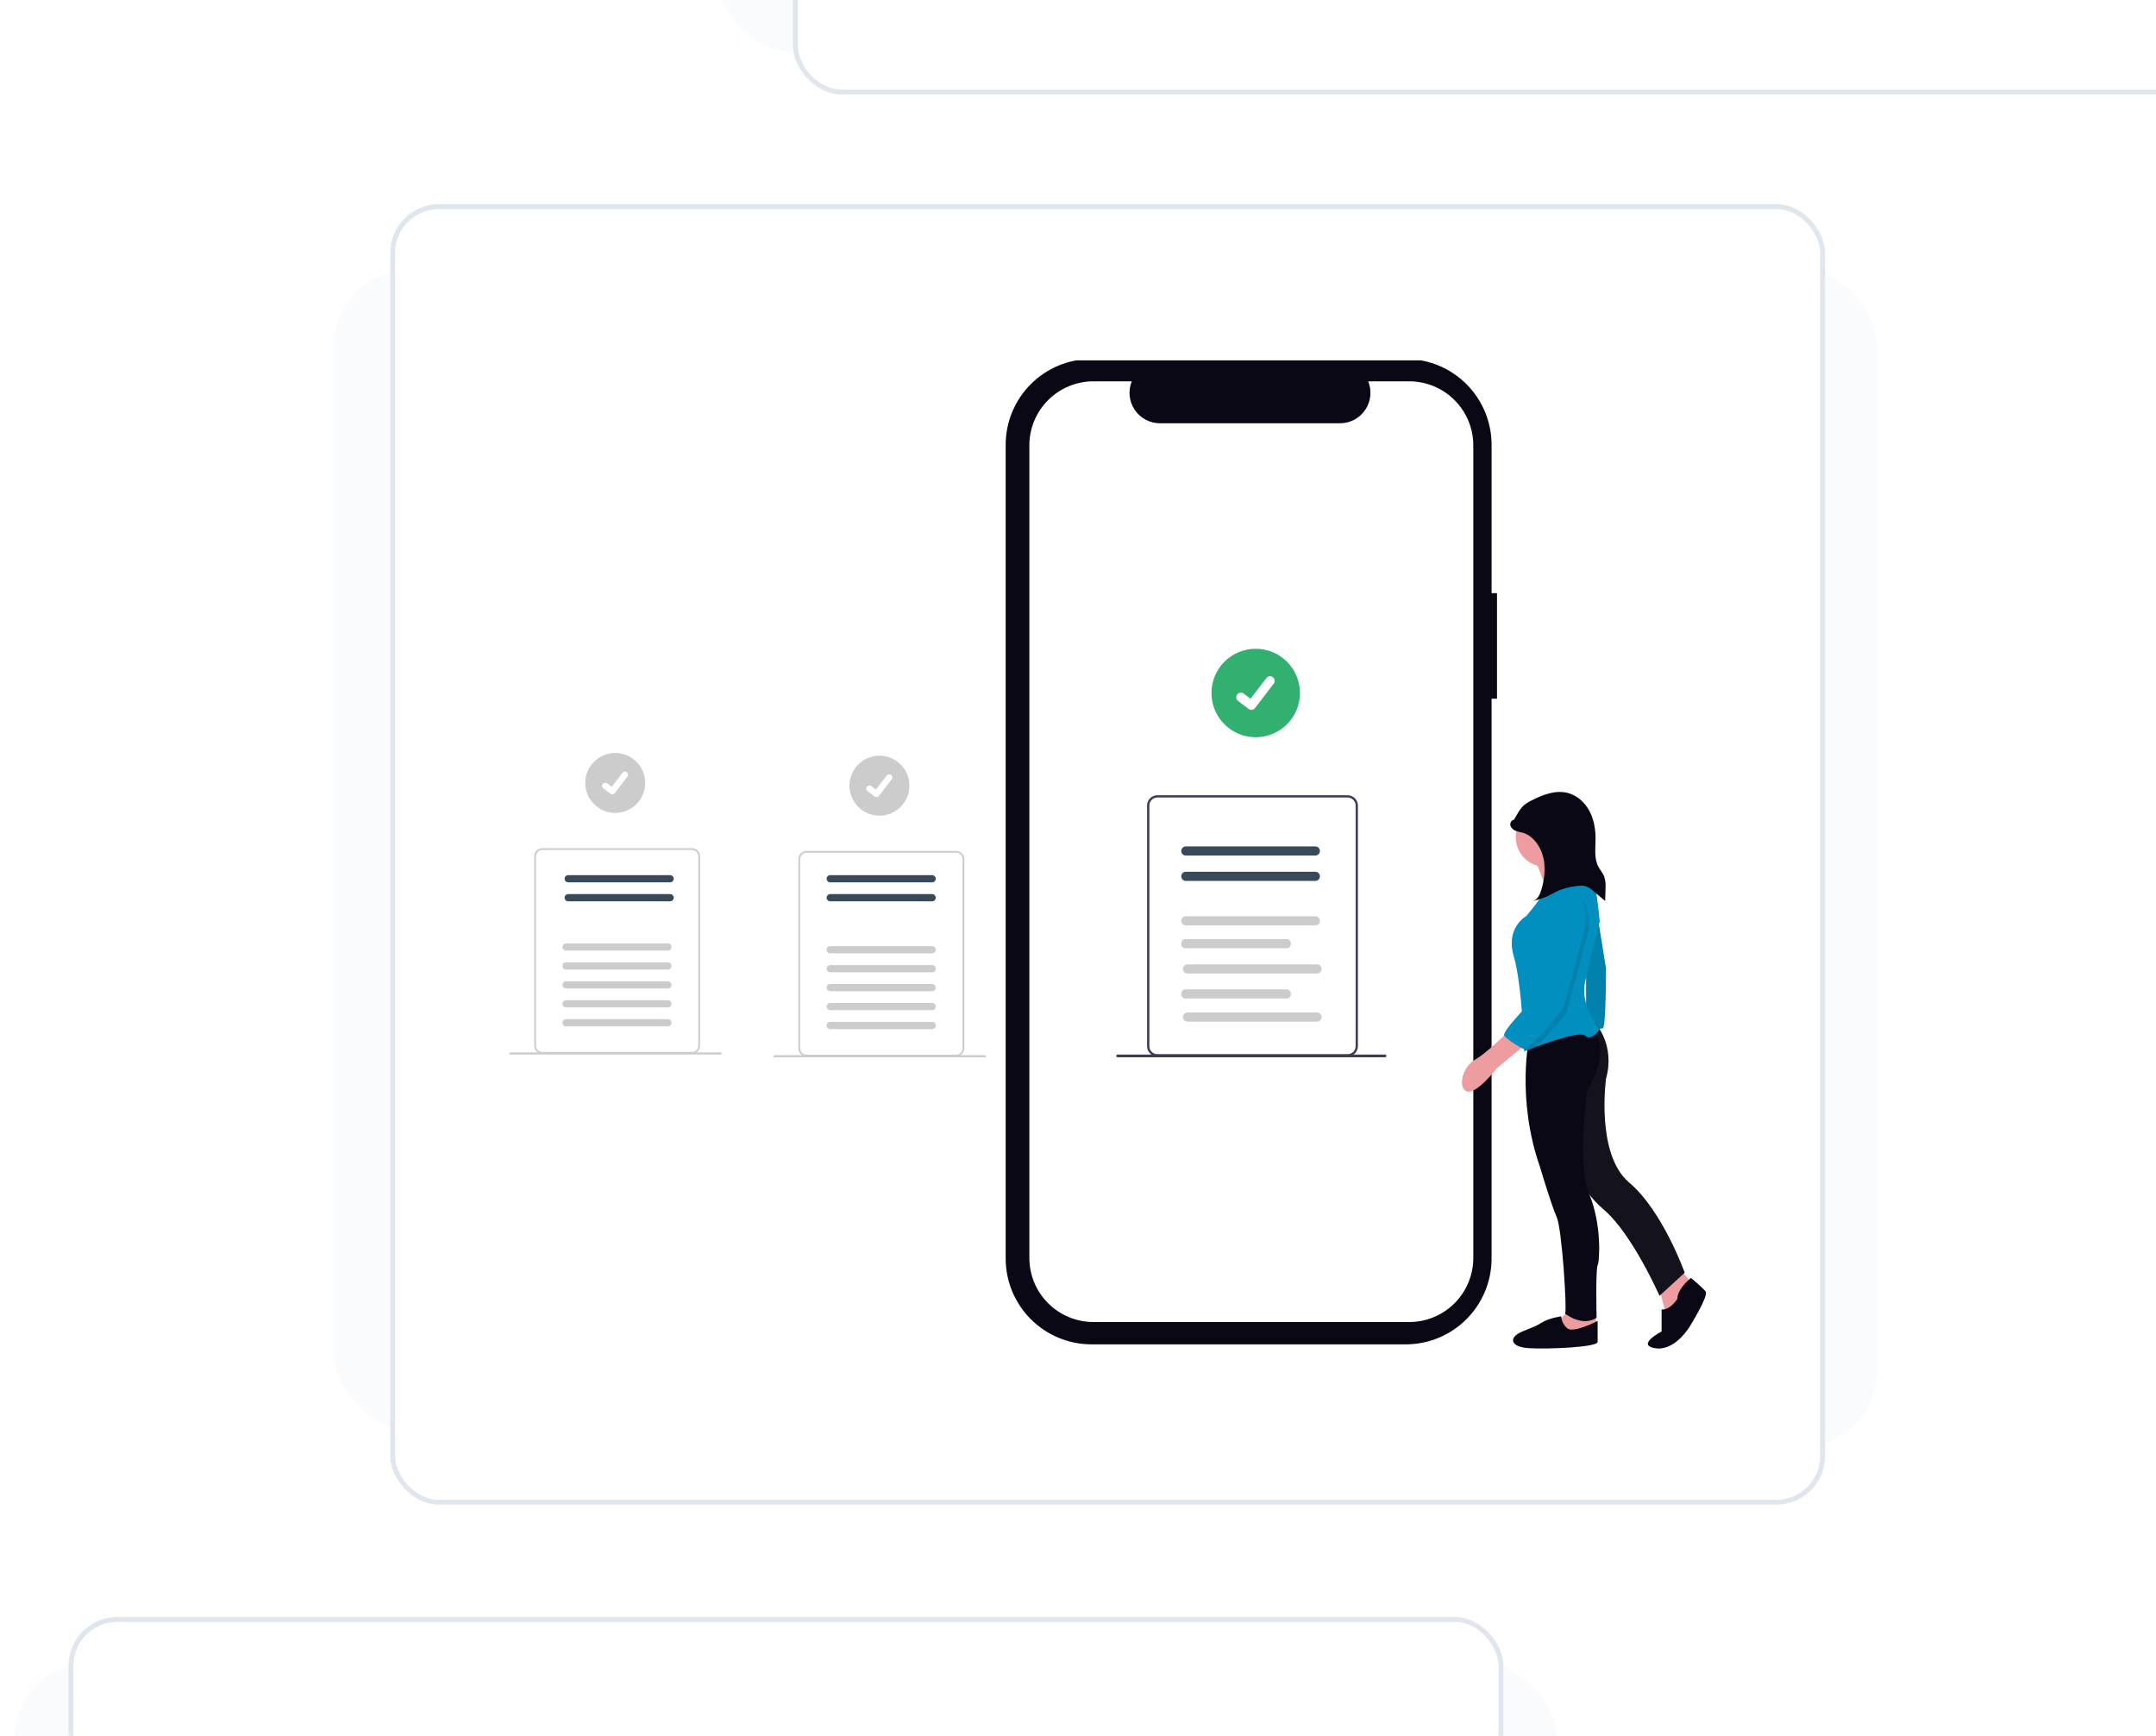
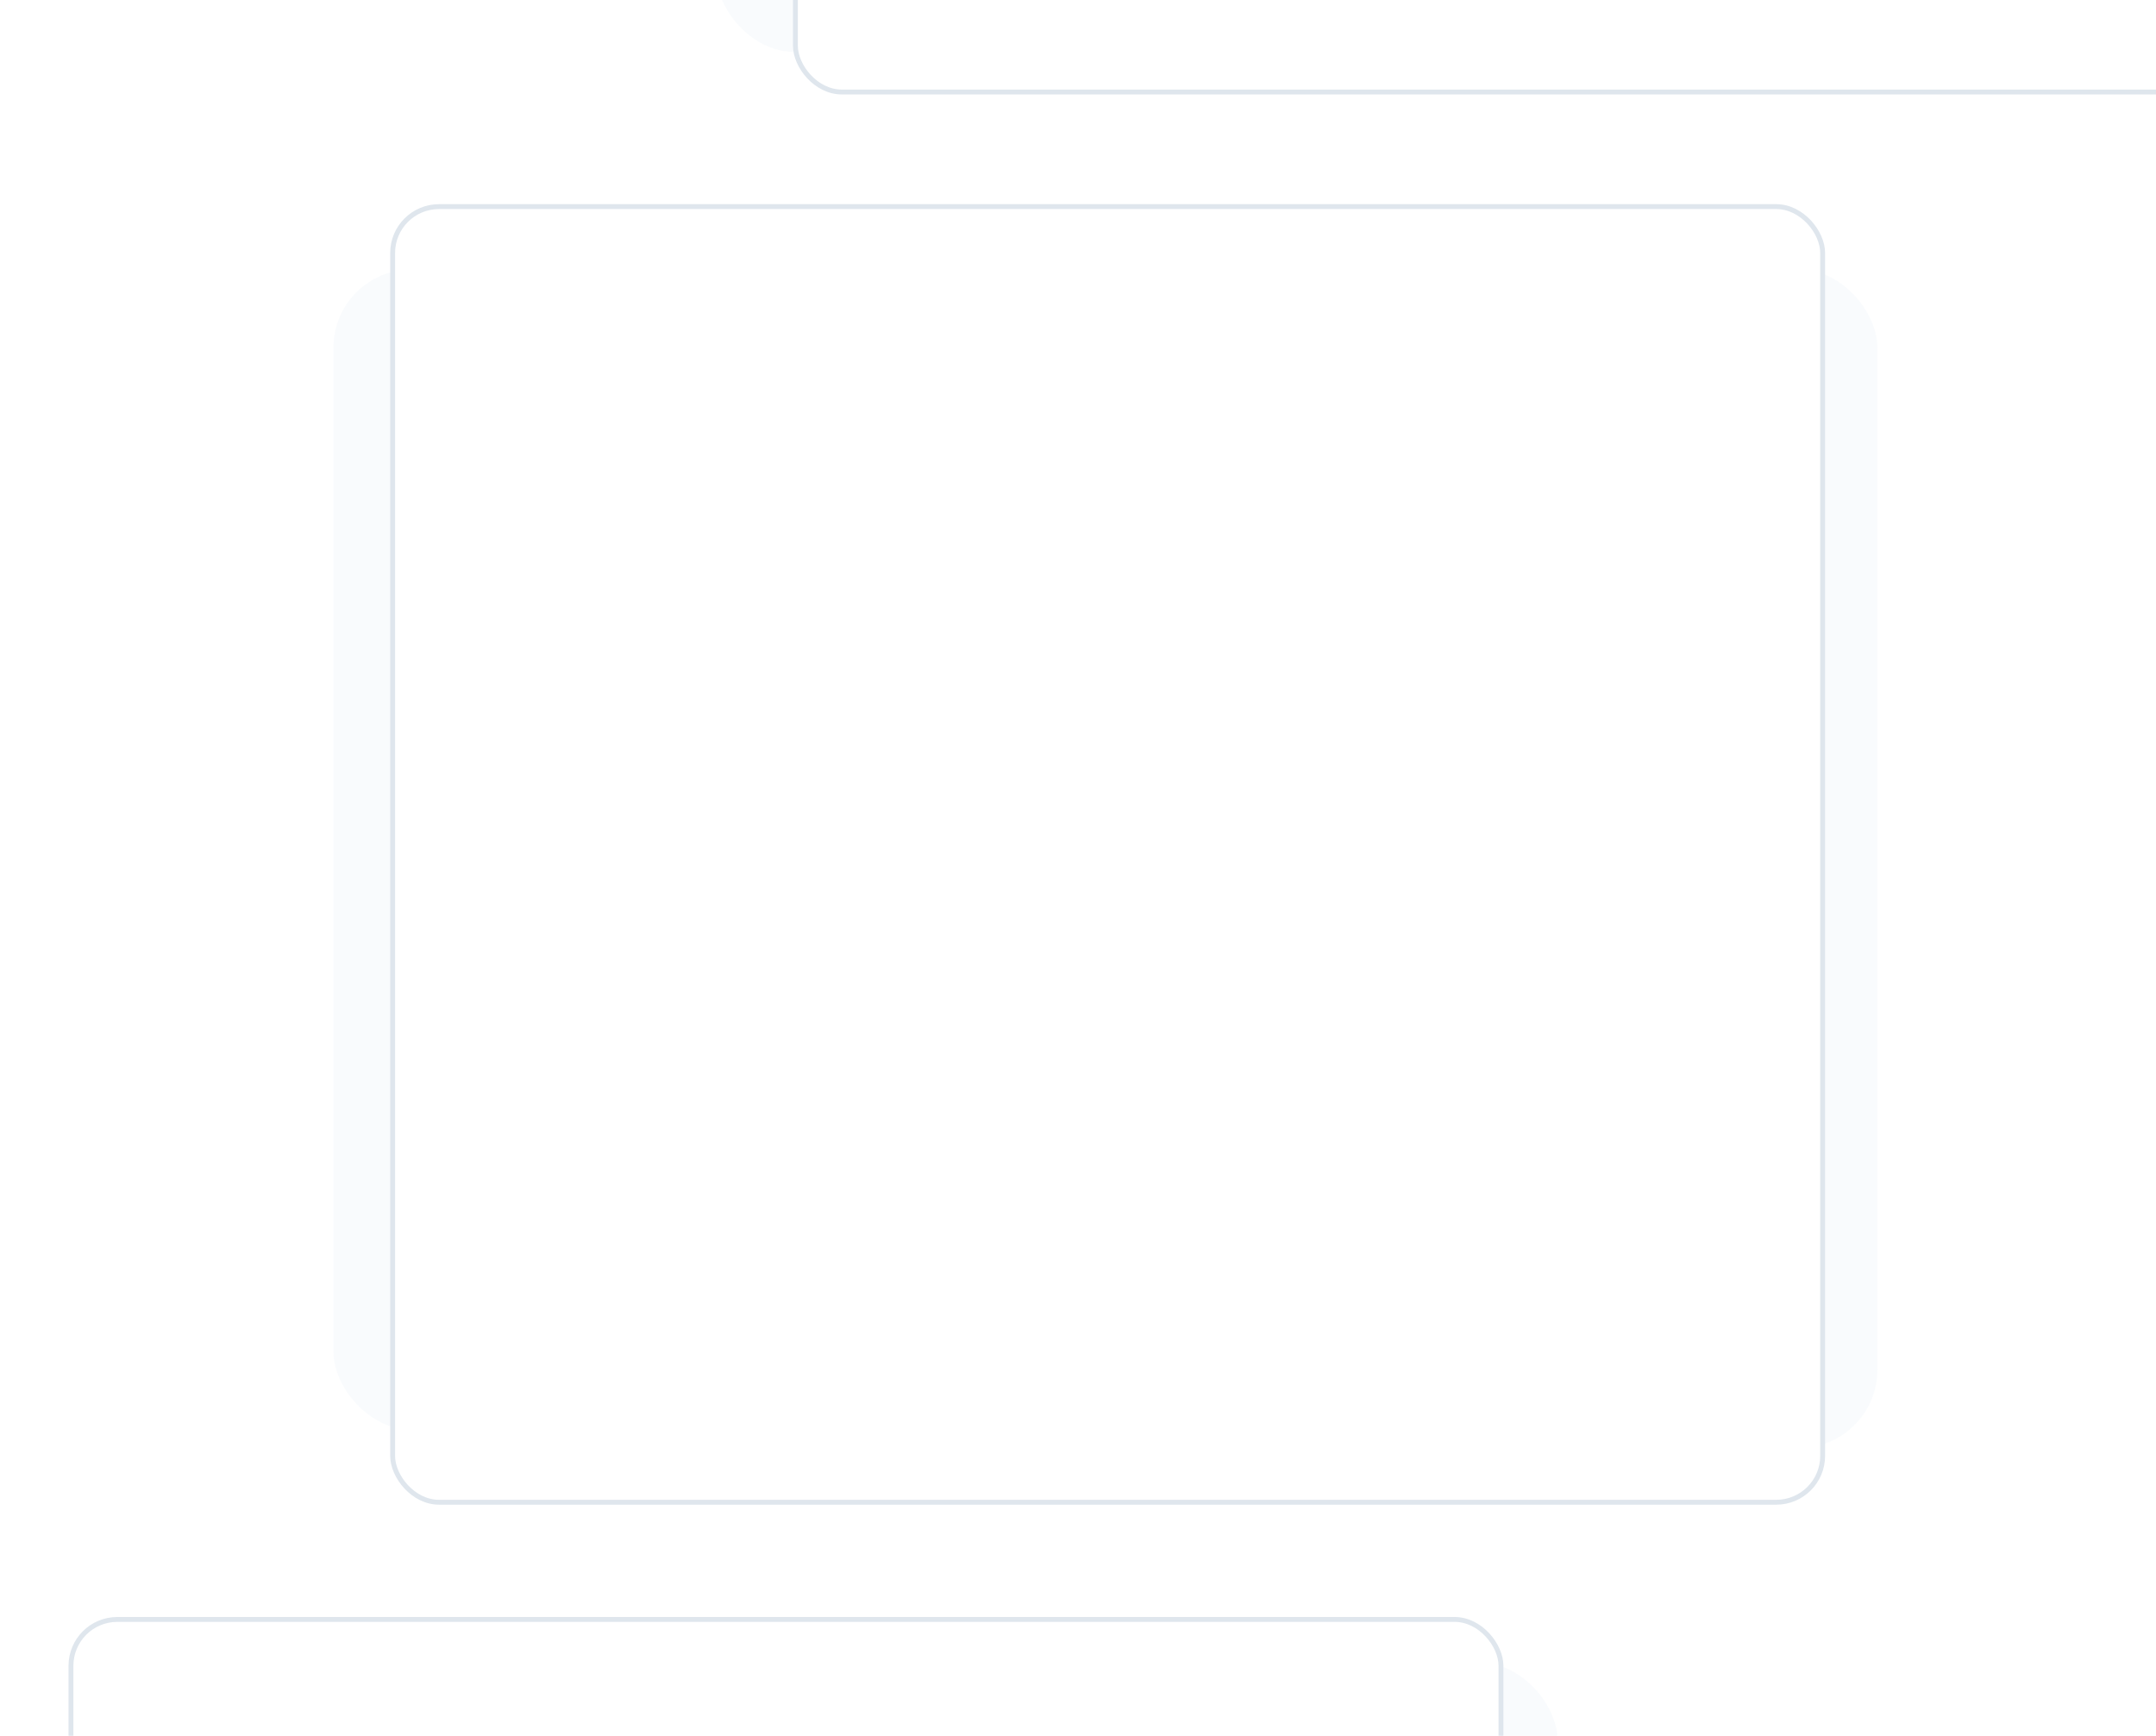
<svg xmlns="http://www.w3.org/2000/svg" width="472" height="380" viewBox="0 0 472 380" fill="none">
  <g clip-path="url(#clip0_3101_968)">
    <g filter="url(#filter0_f_3101_968)">
      <rect x="156.807" y="-192" width="81.84" height="203.36" rx="17.096" fill="#E8F0FA" fill-opacity="0.25" />
    </g>
    <g filter="url(#filter1_f_3101_968)">
      <rect x="437.674" y="-198" width="81.84" height="203.36" rx="17.096" fill="#E8F0FA" fill-opacity="0.25" />
    </g>
    <rect x="174.134" y="-105.955" width="313.065" height="126.099" rx="10.151" fill="white" />
    <rect x="174.134" y="-105.955" width="313.065" height="126.099" rx="10.151" stroke="#DFE6ED" stroke-width="1.068" />
    <g filter="url(#filter2_f_3101_968)">
-       <rect x="3" y="364" width="82" height="103" rx="17.096" fill="#E8F0FA" fill-opacity="0.25" />
-     </g>
+       </g>
    <g filter="url(#filter3_f_3101_968)">
      <rect x="258" y="364" width="83" height="103" rx="17.096" fill="#E8F0FA" fill-opacity="0.25" />
    </g>
    <rect x="15.534" y="354.534" width="313.065" height="126.099" rx="10.151" fill="white" />
    <rect x="15.534" y="354.534" width="313.065" height="126.099" rx="10.151" stroke="#DFE6ED" stroke-width="1.068" />
    <g filter="url(#filter4_f_3101_968)">
      <rect x="73" y="59" width="82" height="254" rx="17.096" fill="#E8F0FA" fill-opacity="0.25" />
    </g>
    <g filter="url(#filter5_f_3101_968)">
      <rect x="329" y="59" width="82" height="258" rx="17.096" fill="#E8F0FA" fill-opacity="0.25" />
    </g>
    <rect x="85.957" y="45.234" width="313.065" height="283.645" rx="10.151" fill="white" />
    <rect x="85.957" y="45.234" width="313.065" height="283.645" rx="10.151" stroke="#DFE6ED" stroke-width="1.068" />
    <g clip-path="url(#clip1_3101_968)">
      <path d="M327.73 129.855H326.544V97.385C326.544 94.917 326.058 92.473 325.113 90.193C324.169 87.913 322.785 85.842 321.04 84.097C319.295 82.352 317.223 80.968 314.943 80.024C312.663 79.079 310.22 78.593 307.752 78.593H238.957C233.973 78.593 229.193 80.573 225.669 84.097C222.145 87.621 220.166 92.401 220.166 97.385V275.521C220.166 280.504 222.145 285.284 225.669 288.808C229.193 292.332 233.973 294.312 238.957 294.312H307.751C312.735 294.312 317.514 292.332 321.038 288.808C324.562 285.284 326.542 280.504 326.542 275.521V152.969H327.73V129.855Z" fill="#090814" />
      <path d="M308.511 83.481H299.532C299.945 84.493 300.102 85.591 299.991 86.679C299.879 87.767 299.502 88.81 298.892 89.718C298.282 90.625 297.458 91.369 296.493 91.883C295.528 92.397 294.452 92.666 293.358 92.666H253.944C252.851 92.666 251.774 92.397 250.809 91.883C249.844 91.369 249.02 90.625 248.411 89.718C247.801 88.81 247.423 87.767 247.312 86.679C247.2 85.591 247.358 84.493 247.771 83.481H239.385C235.663 83.481 232.093 84.959 229.461 87.591C226.829 90.223 225.351 93.792 225.351 97.514V275.392C225.351 279.114 226.829 282.683 229.461 285.315C232.093 287.947 235.663 289.426 239.385 289.426H308.508C312.23 289.426 315.8 287.947 318.432 285.315C321.063 282.683 322.542 279.114 322.542 275.392V97.515C322.542 93.793 321.064 90.224 318.432 87.592C315.801 84.96 312.232 83.481 308.51 83.481L308.511 83.481Z" fill="white" />
      <path d="M297.109 175.49C296.936 175.078 296.646 174.727 296.275 174.479C295.904 174.231 295.469 174.097 295.023 174.094H253.38C252.781 174.094 252.208 174.332 251.784 174.756C251.361 175.179 251.123 175.753 251.123 176.351V229.033C251.123 229.632 251.361 230.206 251.784 230.629C252.208 231.052 252.781 231.29 253.38 231.291H295.024C295.623 231.29 296.197 231.052 296.62 230.629C297.043 230.206 297.281 229.632 297.282 229.033V176.351C297.283 176.055 297.225 175.762 297.111 175.489L297.109 175.49ZM296.779 229.033C296.778 229.499 296.593 229.945 296.264 230.274C295.935 230.603 295.488 230.789 295.023 230.789H253.38C252.914 230.789 252.468 230.604 252.139 230.275C251.809 229.946 251.624 229.499 251.624 229.034V176.351C251.625 175.886 251.81 175.439 252.139 175.11C252.468 174.781 252.914 174.596 253.38 174.595H295.024C295.375 174.597 295.717 174.702 296.008 174.899C296.298 175.096 296.523 175.375 296.654 175.7C296.68 175.764 296.701 175.83 296.72 175.896C296.76 176.044 296.78 176.197 296.78 176.35L296.779 229.033Z" fill="#3F3D56" />
      <path d="M287.96 202.6H273.785H259.611C259.345 202.6 259.09 202.494 258.901 202.306C258.713 202.118 258.607 201.863 258.607 201.597C258.607 201.331 258.713 201.075 258.901 200.887C259.09 200.699 259.345 200.593 259.611 200.593H287.959C288.091 200.593 288.221 200.619 288.343 200.67C288.465 200.72 288.575 200.794 288.669 200.887C288.762 200.98 288.836 201.091 288.886 201.213C288.936 201.334 288.962 201.465 288.962 201.597C288.962 201.728 288.936 201.859 288.886 201.981C288.836 202.102 288.762 202.213 288.669 202.306C288.575 202.399 288.465 202.473 288.343 202.524C288.221 202.574 288.091 202.6 287.96 202.6Z" fill="#CCCCCC" />
      <path d="M287.96 192.857H273.785H259.611C259.345 192.857 259.09 192.751 258.901 192.563C258.713 192.375 258.607 192.12 258.607 191.854C258.607 191.587 258.713 191.332 258.901 191.144C259.09 190.956 259.345 190.85 259.611 190.85H287.959C288.091 190.85 288.221 190.876 288.343 190.926C288.465 190.977 288.575 191.051 288.669 191.144C288.762 191.237 288.836 191.348 288.886 191.47C288.936 191.591 288.962 191.722 288.962 191.854C288.962 191.985 288.936 192.116 288.886 192.238C288.836 192.359 288.762 192.47 288.669 192.563C288.575 192.656 288.465 192.73 288.343 192.781C288.221 192.831 288.091 192.857 287.96 192.857Z" fill="#384A59" />
      <path d="M287.96 187.302H273.785H259.611C259.345 187.302 259.09 187.196 258.901 187.008C258.713 186.82 258.607 186.565 258.607 186.298C258.607 186.032 258.713 185.777 258.901 185.589C259.09 185.401 259.345 185.295 259.611 185.295H287.959C288.091 185.295 288.221 185.321 288.343 185.371C288.465 185.422 288.575 185.496 288.669 185.589C288.762 185.682 288.836 185.793 288.886 185.914C288.936 186.036 288.962 186.167 288.962 186.298C288.962 186.43 288.936 186.561 288.886 186.682C288.836 186.804 288.762 186.915 288.669 187.008C288.575 187.101 288.465 187.175 288.343 187.225C288.221 187.276 288.091 187.302 287.96 187.302Z" fill="#384A59" />
      <path d="M281.815 207.593H259.401C259.19 207.593 258.989 207.488 258.84 207.3C258.691 207.113 258.607 206.858 258.607 206.593C258.607 206.328 258.691 206.074 258.84 205.886C258.989 205.699 259.19 205.593 259.401 205.593H281.814C282.024 205.593 282.226 205.699 282.375 205.886C282.524 206.074 282.607 206.328 282.607 206.593C282.607 206.858 282.524 207.113 282.375 207.3C282.226 207.488 282.024 207.593 281.814 207.593H281.815Z" fill="#CCCCCC" />
      <path d="M288.332 213.124H259.983C259.717 213.124 259.462 213.018 259.273 212.83C259.085 212.642 258.979 212.387 258.979 212.121C258.979 211.855 259.085 211.599 259.273 211.411C259.462 211.223 259.717 211.117 259.983 211.117H288.331C288.597 211.117 288.852 211.223 289.041 211.411C289.229 211.599 289.334 211.855 289.334 212.121C289.334 212.387 289.229 212.642 289.041 212.83C288.852 213.018 288.597 213.124 288.331 213.124H288.332Z" fill="#CCCCCC" />
      <path d="M281.815 218.593H259.401C259.19 218.593 258.989 218.488 258.84 218.3C258.691 218.113 258.607 217.858 258.607 217.593C258.607 217.328 258.691 217.074 258.84 216.886C258.989 216.699 259.19 216.593 259.401 216.593H281.814C282.024 216.593 282.226 216.699 282.375 216.886C282.524 217.074 282.607 217.328 282.607 217.593C282.607 217.858 282.524 218.113 282.375 218.3C282.226 218.488 282.024 218.593 281.814 218.593H281.815Z" fill="#CCCCCC" />
      <path d="M288.332 223.66H259.983C259.717 223.66 259.462 223.555 259.273 223.366C259.085 223.178 258.979 222.923 258.979 222.657C258.979 222.391 259.085 222.135 259.273 221.947C259.462 221.759 259.717 221.653 259.983 221.653H288.331C288.597 221.653 288.852 221.759 289.041 221.947C289.229 222.135 289.334 222.391 289.334 222.657C289.334 222.923 289.229 223.178 289.041 223.366C288.852 223.555 288.597 223.66 288.331 223.66H288.332Z" fill="#CCCCCC" />
      <path d="M274.906 161.4C280.255 161.4 284.59 157.064 284.59 151.716C284.59 146.367 280.255 142.031 274.906 142.031C269.557 142.031 265.221 146.367 265.221 151.716C265.221 157.064 269.557 161.4 274.906 161.4Z" fill="#32B070" />
      <path d="M273.947 155.41C273.729 155.41 273.517 155.34 273.343 155.209L273.332 155.201L271.056 153.46C270.948 153.38 270.857 153.279 270.788 153.164C270.72 153.049 270.675 152.921 270.656 152.788C270.638 152.655 270.646 152.52 270.68 152.39C270.714 152.26 270.774 152.138 270.855 152.032C270.937 151.925 271.039 151.836 271.156 151.769C271.272 151.703 271.401 151.66 271.534 151.644C271.667 151.627 271.802 151.637 271.931 151.674C272.061 151.71 272.181 151.772 272.286 151.855L273.76 152.986L277.244 148.441C277.407 148.228 277.648 148.089 277.914 148.054C278.18 148.019 278.448 148.09 278.661 148.254L278.64 148.284L278.662 148.254C278.874 148.417 279.013 148.658 279.049 148.924C279.084 149.19 279.012 149.458 278.849 149.671L274.752 155.014C274.657 155.137 274.535 155.237 274.395 155.305C274.256 155.373 274.102 155.408 273.947 155.407L273.947 155.41Z" fill="white" />
      <path d="M244.681 231.471H303.217C303.294 231.468 303.368 231.435 303.422 231.379C303.477 231.323 303.507 231.248 303.507 231.17C303.507 231.093 303.477 231.018 303.422 230.962C303.368 230.906 303.294 230.873 303.217 230.87H244.681C244.641 230.869 244.6 230.876 244.563 230.89C244.525 230.905 244.491 230.927 244.462 230.955C244.433 230.983 244.41 231.016 244.394 231.053C244.379 231.09 244.371 231.13 244.371 231.17C244.371 231.211 244.379 231.251 244.394 231.288C244.41 231.325 244.433 231.358 244.462 231.386C244.491 231.414 244.525 231.436 244.563 231.451C244.6 231.465 244.641 231.472 244.681 231.471Z" fill="#3F3D56" />
      <path d="M134.692 177.965C138.316 177.965 141.254 175.027 141.254 171.402C141.254 167.778 138.316 164.84 134.692 164.84C131.067 164.84 128.129 167.778 128.129 171.402C128.129 175.027 131.067 177.965 134.692 177.965Z" fill="#CCCCCC" />
      <path d="M134.042 173.906C133.894 173.906 133.75 173.858 133.632 173.77L133.625 173.764L132.083 172.583C132.011 172.529 131.951 172.46 131.906 172.382C131.861 172.305 131.832 172.219 131.82 172.129C131.808 172.04 131.814 171.949 131.837 171.863C131.861 171.776 131.901 171.694 131.955 171.623C132.01 171.551 132.078 171.491 132.156 171.446C132.234 171.401 132.32 171.372 132.41 171.36C132.499 171.348 132.589 171.354 132.676 171.377C132.763 171.401 132.845 171.441 132.916 171.495L133.915 172.262L136.276 169.183C136.386 169.039 136.55 168.945 136.73 168.921C136.91 168.897 137.092 168.946 137.236 169.056L137.222 169.076L137.237 169.056C137.381 169.167 137.475 169.33 137.499 169.511C137.522 169.691 137.474 169.873 137.363 170.017L134.587 173.639C134.523 173.722 134.44 173.79 134.345 173.836C134.251 173.882 134.147 173.906 134.042 173.906V173.906Z" fill="white" />
      <path d="M153.133 186.791C152.997 186.467 152.769 186.191 152.477 185.996C152.186 185.8 151.843 185.695 151.492 185.692H118.724C118.253 185.693 117.801 185.88 117.468 186.213C117.135 186.546 116.948 186.997 116.948 187.468V228.921C116.948 229.392 117.135 229.843 117.468 230.176C117.801 230.509 118.253 230.697 118.724 230.697H151.492C151.963 230.696 152.414 230.509 152.747 230.176C153.08 229.843 153.267 229.392 153.268 228.921V187.467C153.269 187.235 153.223 187.005 153.133 186.791ZM152.874 228.922C152.873 229.288 152.727 229.639 152.468 229.898C152.21 230.156 151.859 230.302 151.493 230.303H118.724C118.358 230.303 118.007 230.157 117.748 229.898C117.489 229.639 117.343 229.288 117.343 228.922V187.467C117.344 187.101 117.49 186.751 117.749 186.492C118.007 186.233 118.358 186.087 118.724 186.087H151.492C151.768 186.088 152.038 186.171 152.266 186.326C152.495 186.481 152.672 186.701 152.775 186.957C152.795 187.008 152.812 187.06 152.827 187.113C152.858 187.229 152.874 187.349 152.874 187.47L152.874 228.922Z" fill="#CCCCCC" />
      <path d="M146.226 208.112H123.92C123.711 208.112 123.51 208.029 123.362 207.881C123.214 207.733 123.131 207.532 123.131 207.322C123.131 207.113 123.214 206.912 123.362 206.764C123.51 206.616 123.711 206.533 123.92 206.533H146.226C146.435 206.533 146.636 206.616 146.784 206.764C146.932 206.912 147.016 207.113 147.016 207.322C147.016 207.532 146.932 207.733 146.784 207.881C146.636 208.029 146.435 208.112 146.226 208.112Z" fill="#CCCCCC" />
      <path d="M146.226 212.259H123.92C123.711 212.259 123.51 212.176 123.362 212.028C123.214 211.88 123.131 211.679 123.131 211.469C123.131 211.26 123.214 211.059 123.362 210.911C123.51 210.763 123.711 210.68 123.92 210.68H146.226C146.435 210.68 146.636 210.763 146.784 210.911C146.932 211.059 147.016 211.26 147.016 211.469C147.016 211.679 146.932 211.88 146.784 212.028C146.636 212.176 146.435 212.259 146.226 212.259Z" fill="#CCCCCC" />
      <path d="M146.226 216.403H123.92C123.711 216.403 123.51 216.32 123.362 216.172C123.214 216.024 123.131 215.823 123.131 215.613C123.131 215.404 123.214 215.203 123.362 215.055C123.51 214.907 123.711 214.824 123.92 214.824H146.226C146.435 214.824 146.636 214.907 146.784 215.055C146.932 215.203 147.016 215.404 147.016 215.613C147.016 215.823 146.932 216.024 146.784 216.172C146.636 216.32 146.435 216.403 146.226 216.403Z" fill="#CCCCCC" />
      <path d="M146.226 220.549H123.92C123.711 220.549 123.51 220.466 123.362 220.318C123.214 220.17 123.131 219.969 123.131 219.76C123.131 219.55 123.214 219.35 123.362 219.201C123.51 219.053 123.711 218.97 123.92 218.97H146.226C146.435 218.97 146.636 219.053 146.784 219.201C146.932 219.35 147.016 219.55 147.016 219.76C147.016 219.969 146.932 220.17 146.784 220.318C146.636 220.466 146.435 220.549 146.226 220.549Z" fill="#CCCCCC" />
      <path d="M146.226 224.694H123.92C123.711 224.694 123.51 224.611 123.362 224.463C123.214 224.315 123.131 224.114 123.131 223.904C123.131 223.695 123.214 223.494 123.362 223.346C123.51 223.198 123.711 223.115 123.92 223.115H146.226C146.435 223.115 146.636 223.198 146.784 223.346C146.932 223.494 147.016 223.695 147.016 223.904C147.016 224.114 146.932 224.315 146.784 224.463C146.636 224.611 146.435 224.694 146.226 224.694Z" fill="#CCCCCC" />
      <path d="M111.726 230.87H157.785C157.847 230.87 157.907 230.845 157.952 230.801C157.996 230.757 158.021 230.696 158.021 230.634C158.021 230.571 157.996 230.511 157.952 230.467C157.907 230.422 157.847 230.397 157.785 230.397H111.726C111.664 230.397 111.603 230.422 111.559 230.466C111.514 230.51 111.489 230.57 111.489 230.632C111.488 230.695 111.513 230.755 111.557 230.8C111.601 230.844 111.661 230.87 111.724 230.87H111.726Z" fill="#CCCCCC" />
      <path d="M192.533 178.565C196.158 178.565 199.096 175.627 199.096 172.003C199.096 168.379 196.158 165.44 192.533 165.44C188.909 165.44 185.971 168.379 185.971 172.003C185.971 175.627 188.909 178.565 192.533 178.565Z" fill="#CCCCCC" />
      <path d="M191.883 174.506C191.736 174.507 191.592 174.459 191.474 174.37L191.467 174.365L189.925 173.184C189.853 173.129 189.793 173.061 189.748 172.983C189.703 172.905 189.674 172.819 189.662 172.73C189.65 172.641 189.656 172.55 189.679 172.463C189.702 172.376 189.743 172.295 189.797 172.223C189.852 172.152 189.92 172.092 189.998 172.047C190.076 172.002 190.162 171.972 190.251 171.961C190.341 171.949 190.431 171.955 190.518 171.978C190.605 172.001 190.687 172.041 190.758 172.096L191.757 172.862L194.118 169.784C194.228 169.64 194.391 169.545 194.572 169.522C194.752 169.498 194.934 169.547 195.078 169.657C195.222 169.768 195.317 169.931 195.34 170.111C195.364 170.291 195.316 170.473 195.205 170.618L192.429 174.239C192.364 174.323 192.282 174.39 192.187 174.437C192.093 174.483 191.989 174.507 191.884 174.507L191.883 174.506Z" fill="white" />
-       <path d="M210.975 187.391C210.839 187.068 210.611 186.791 210.319 186.596C210.027 186.401 209.685 186.296 209.334 186.293H176.566C176.095 186.293 175.643 186.48 175.31 186.813C174.977 187.146 174.79 187.598 174.79 188.069V229.521C174.79 229.992 174.977 230.444 175.31 230.777C175.643 231.11 176.095 231.297 176.566 231.297H209.334C209.805 231.297 210.256 231.109 210.589 230.776C210.922 230.443 211.109 229.992 211.11 229.521V188.068C211.111 187.835 211.065 187.605 210.975 187.39V187.391ZM210.716 229.523C210.715 229.889 210.569 230.239 210.31 230.498C210.052 230.757 209.701 230.903 209.335 230.903H176.566C176.2 230.903 175.849 230.758 175.59 230.499C175.331 230.24 175.185 229.889 175.185 229.523V188.068C175.186 187.702 175.332 187.351 175.59 187.093C175.849 186.834 176.2 186.688 176.566 186.687H209.334C209.61 186.688 209.88 186.772 210.108 186.927C210.337 187.082 210.514 187.302 210.617 187.558C210.637 187.609 210.655 187.661 210.669 187.714C210.701 187.83 210.717 187.95 210.717 188.07L210.716 229.523Z" fill="#CCCCCC" />
      <path d="M204.068 208.713H181.762C181.553 208.713 181.352 208.629 181.204 208.481C181.056 208.333 180.972 208.132 180.972 207.923C180.972 207.713 181.056 207.513 181.204 207.365C181.352 207.216 181.553 207.133 181.762 207.133H204.068C204.277 207.133 204.478 207.216 204.626 207.365C204.774 207.513 204.857 207.713 204.857 207.923C204.857 208.132 204.774 208.333 204.626 208.481C204.478 208.629 204.277 208.713 204.068 208.713Z" fill="#CCCCCC" />
      <path d="M204.064 193.172H181.759C181.549 193.172 181.348 193.089 181.2 192.941C181.052 192.793 180.969 192.592 180.969 192.383C180.969 192.173 181.052 191.973 181.2 191.825C181.348 191.676 181.549 191.593 181.759 191.593H204.064C204.274 191.593 204.475 191.676 204.623 191.825C204.771 191.973 204.854 192.173 204.854 192.383C204.854 192.592 204.771 192.793 204.623 192.941C204.475 193.089 204.274 193.172 204.064 193.172Z" fill="#384A59" />
      <path d="M146.703 193.172H124.397C124.188 193.172 123.987 193.089 123.839 192.941C123.691 192.793 123.607 192.592 123.607 192.383C123.607 192.173 123.691 191.973 123.839 191.825C123.987 191.676 124.188 191.593 124.397 191.593H146.703C146.912 191.593 147.113 191.676 147.261 191.825C147.409 191.973 147.492 192.173 147.492 192.383C147.492 192.592 147.409 192.793 147.261 192.941C147.113 193.089 146.912 193.172 146.703 193.172Z" fill="#384A59" />
      <path d="M204.068 212.859H181.762C181.553 212.859 181.352 212.776 181.204 212.628C181.056 212.48 180.972 212.279 180.972 212.07C180.972 211.86 181.056 211.66 181.204 211.512C181.352 211.363 181.553 211.28 181.762 211.28H204.068C204.277 211.28 204.478 211.363 204.626 211.512C204.774 211.66 204.857 211.86 204.857 212.07C204.857 212.279 204.774 212.48 204.626 212.628C204.478 212.776 204.277 212.859 204.068 212.859Z" fill="#CCCCCC" />
      <path d="M204.064 197.319H181.759C181.549 197.319 181.348 197.236 181.2 197.088C181.052 196.94 180.969 196.739 180.969 196.53C180.969 196.32 181.052 196.12 181.2 195.972C181.348 195.823 181.549 195.74 181.759 195.74H204.064C204.274 195.74 204.475 195.823 204.623 195.972C204.771 196.12 204.854 196.32 204.854 196.53C204.854 196.739 204.771 196.94 204.623 197.088C204.475 197.236 204.274 197.319 204.064 197.319Z" fill="#384A59" />
      <path d="M146.703 197.319H124.397C124.188 197.319 123.987 197.236 123.839 197.088C123.691 196.94 123.607 196.739 123.607 196.53C123.607 196.32 123.691 196.12 123.839 195.972C123.987 195.823 124.188 195.74 124.397 195.74H146.703C146.912 195.74 147.113 195.823 147.261 195.972C147.409 196.12 147.492 196.32 147.492 196.53C147.492 196.739 147.409 196.94 147.261 197.088C147.113 197.236 146.912 197.319 146.703 197.319Z" fill="#384A59" />
      <path d="M204.068 217.004H181.762C181.553 217.004 181.352 216.92 181.204 216.772C181.056 216.624 180.972 216.423 180.972 216.214C180.972 216.004 181.056 215.804 181.204 215.656C181.352 215.508 181.553 215.424 181.762 215.424H204.068C204.277 215.424 204.478 215.508 204.626 215.656C204.774 215.804 204.857 216.004 204.857 216.214C204.857 216.423 204.774 216.624 204.626 216.772C204.478 216.92 204.277 217.004 204.068 217.004Z" fill="#CCCCCC" />
      <path d="M204.068 221.15H181.762C181.553 221.15 181.352 221.067 181.204 220.919C181.056 220.771 180.972 220.57 180.972 220.36C180.972 220.151 181.056 219.95 181.204 219.802C181.352 219.654 181.553 219.571 181.762 219.571H204.068C204.277 219.571 204.478 219.654 204.626 219.802C204.774 219.95 204.857 220.151 204.857 220.36C204.857 220.57 204.774 220.771 204.626 220.919C204.478 221.067 204.277 221.15 204.068 221.15Z" fill="#CCCCCC" />
      <path d="M204.068 225.295H181.762C181.553 225.295 181.352 225.211 181.204 225.063C181.056 224.915 180.972 224.714 180.972 224.505C180.972 224.296 181.056 224.095 181.204 223.947C181.352 223.799 181.553 223.715 181.762 223.715H204.068C204.277 223.715 204.478 223.799 204.626 223.947C204.774 224.095 204.857 224.296 204.857 224.505C204.857 224.714 204.774 224.915 204.626 225.063C204.478 225.211 204.277 225.295 204.068 225.295Z" fill="#CCCCCC" />
      <path d="M169.568 231.471H215.626C215.689 231.471 215.749 231.446 215.794 231.401C215.838 231.357 215.863 231.297 215.863 231.234C215.863 231.172 215.838 231.112 215.794 231.067C215.749 231.023 215.689 230.998 215.626 230.998H169.568C169.506 230.998 169.445 231.022 169.401 231.066C169.356 231.11 169.331 231.17 169.331 231.233C169.33 231.296 169.355 231.356 169.399 231.4C169.443 231.445 169.503 231.47 169.566 231.471H169.568Z" fill="#CCCCCC" />
      <path d="M335.979 188.146C335.979 188.146 338.85 194.232 338.39 196.069C338.122 197.186 338.243 198.361 338.735 199.399L344.017 199.169L348.954 194.46C348.954 194.46 341.491 189.294 341.95 186.767C342.409 184.24 335.979 188.146 335.979 188.146Z" fill="#ED9DA0" />
      <path d="M349.299 197.791L351.595 212.029C351.595 212.029 351.595 224.89 350.907 225.119C350.22 225.349 347.233 225.119 347.233 225.119V210.652L348.152 198.021L349.299 197.791Z" fill="#008FBE" />
      <path opacity="0.1" d="M349.299 197.791L351.595 212.029C351.595 212.029 351.595 224.89 350.907 225.119C350.22 225.349 347.233 225.119 347.233 225.119V210.652L348.152 198.021L349.299 197.791Z" fill="black" />
      <path d="M363.077 281.384L364.915 288.503L367.67 286.436L370.196 280.695L366.982 276.791L363.077 281.384Z" fill="#ED9DA0" />
-       <path d="M370.197 279.776C370.197 279.776 367.211 282.072 367.211 284.369C367.211 284.369 365.604 286.895 363.767 286.665V291.488C363.767 291.488 358.025 294.474 362.389 295.162C366.752 295.85 369.967 290.339 369.967 290.339C369.967 290.339 374.101 283.679 373.412 282.761C372.723 281.842 370.197 279.776 370.197 279.776Z" fill="#090814" />
+       <path d="M370.197 279.776C370.197 279.776 367.211 282.072 367.211 284.369C367.211 284.369 365.604 286.895 363.767 286.665V291.488C363.767 291.488 358.025 294.474 362.389 295.162C366.752 295.85 369.967 290.339 369.967 290.339C369.967 290.339 374.101 283.679 373.412 282.761Z" fill="#090814" />
      <path d="M349.282 224.034C349.282 224.034 353.663 228.794 351.595 236.142C351.595 236.142 349.299 252.677 356.648 258.877C363.997 265.077 368.819 278.625 368.819 278.625L363.308 283.678C363.308 283.678 357.337 270.128 351.136 264.846C344.936 259.565 344.247 253.594 344.247 253.594V232.698L343.098 223.971L349.282 224.034Z" fill="#090814" />
      <path opacity="0.1" d="M349.282 224.034C349.282 224.034 353.663 228.794 351.595 236.142C351.595 236.142 349.299 252.677 356.648 258.877C363.997 265.077 368.819 278.625 368.819 278.625L363.308 283.678C363.308 283.678 357.337 270.128 351.136 264.846C344.936 259.565 344.247 253.594 344.247 253.594V232.698L343.098 223.971L349.282 224.034Z" fill="#6F6F6F" />
      <path d="M343.557 286.666L341.261 289.192L342.18 291.258L344.936 292.177L349.758 290.34L349.071 287.584L343.557 286.666Z" fill="#ED9DA0" />
      <path d="M349.758 289.191C349.758 289.191 344.444 291.947 343.116 290.799C342.729 290.475 342.412 290.075 342.184 289.624C341.956 289.173 341.822 288.681 341.791 288.177C341.791 288.177 339.13 288.504 337.359 289.651C335.588 290.797 333.408 291.197 332.046 292.176C330.683 293.156 330.717 294.932 334.924 295.162C339.131 295.391 349.76 294.932 349.76 293.784L349.758 289.191Z" fill="#090814" />
      <path d="M334.831 226.957C334.831 226.957 331.845 240.277 337.127 255.434C337.127 255.434 339.653 263.931 340.801 266.457C341.949 268.982 343.098 286.895 342.639 287.584C342.639 287.584 346.313 290.57 349.528 288.501C349.528 288.501 349.299 277.938 349.758 277.019C350.216 276.101 350.676 268.063 347.92 261.403C345.164 254.743 347.462 238.668 347.462 238.668C347.462 238.668 352.971 230.4 348.837 225.577L334.831 226.957Z" fill="#090814" />
      <path d="M338.276 189.754C341.827 189.754 344.706 186.875 344.706 183.324C344.706 179.772 341.827 176.894 338.276 176.894C334.724 176.894 331.845 179.772 331.845 183.324C331.845 186.875 334.724 189.754 338.276 189.754Z" fill="#ED9DA0" />
      <path d="M350.217 225.348C350.217 225.348 348.38 228.104 347.002 226.726C346.031 225.755 339.812 227.865 336.224 229.195C334.722 229.751 333.682 230.171 333.682 230.171C333.682 230.171 333.583 226.988 333.291 222.957C332.956 218.332 332.368 212.586 331.385 209.274C329.548 203.073 334.141 200.547 334.141 200.547C334.141 200.547 338.045 195.954 337.816 195.265C337.587 194.576 348.15 191.131 348.15 191.131C349.298 191.361 350.217 201.695 350.217 201.695C350.217 201.695 348.15 209.963 347.002 215.015C345.854 220.067 350.217 225.348 350.217 225.348Z" fill="#008FBE" />
      <path d="M330.468 225.579C330.468 225.579 325.415 230.631 322.889 232.009C320.363 233.387 318.985 237.98 321.052 238.899C323.119 239.817 327.712 233.846 327.712 233.846L334.371 228.335L330.468 225.579Z" fill="#ED9DA0" />
-       <path d="M331.422 179.482C330.835 179.535 330.499 180.275 330.689 180.833C330.807 181.104 330.984 181.345 331.208 181.538C331.431 181.732 331.695 181.873 331.98 181.952C332.537 182.148 333.131 182.214 333.688 182.407C334.243 182.61 334.757 182.908 335.207 183.289C336.794 184.589 337.735 186.57 338.034 188.6C338.278 190.644 338.086 192.717 337.471 194.682C337.171 195.727 336.685 196.873 335.662 197.244C336.779 196.968 337.87 196.598 338.924 196.138C339.696 195.774 340.421 195.314 341.202 194.968C342.357 194.497 343.57 194.179 344.808 194.022C345.677 193.887 346.596 193.783 347.412 194.112C347.913 194.345 348.374 194.656 348.778 195.032L351.404 197.239C351.45 196.28 351.48 195.32 351.495 194.359C351.558 193.525 351.457 192.686 351.197 191.89C350.893 191.123 350.316 190.499 349.93 189.771C348.975 187.969 349.287 185.798 349.305 183.758C349.323 181.647 348.983 179.495 348.006 177.623C347.028 175.752 345.359 174.184 343.322 173.624C340.579 172.868 337.686 173.992 335.164 175.31C334.571 175.593 334.017 175.953 333.519 176.381C332.989 176.923 332.538 177.537 332.181 178.205L330.932 180.298" fill="#090814" />
      <path opacity="0.1" d="M347.691 203.992C347.691 203.992 343.328 220.527 342.869 221.675C342.538 222.499 338.648 226.886 336.225 229.196C334.723 229.753 333.683 230.171 333.683 230.171C333.683 230.171 333.584 226.988 333.292 222.958C335.161 220.884 337.127 218.919 337.127 218.919C337.127 218.919 339.194 206.288 338.965 201.465C338.735 196.642 343.558 195.494 343.558 195.494C349.069 196.184 347.691 203.992 347.691 203.992Z" fill="black" />
      <path d="M342.869 194.576C342.869 194.576 338.046 195.724 338.275 200.547C338.505 205.369 336.438 218.001 336.438 218.001C336.438 218.001 328.63 225.809 329.319 226.727C330.008 227.646 332.96 229.452 333.665 229.697C334.371 229.942 341.722 221.902 342.18 220.756C342.639 219.61 347.003 203.073 347.003 203.073C347.003 203.073 348.38 195.265 342.869 194.576Z" fill="#008FBE" />
    </g>
  </g>
  <defs>
    <filter id="filter0_f_3101_968" x="152.533" y="-196.274" width="90.388" height="211.908" filterUnits="userSpaceOnUse" color-interpolation-filters="sRGB">
      <feFlood flood-opacity="0" result="BackgroundImageFix" />
      <feBlend mode="normal" in="SourceGraphic" in2="BackgroundImageFix" result="shape" />
      <feGaussianBlur stdDeviation="2.137" result="effect1_foregroundBlur_3101_968" />
    </filter>
    <filter id="filter1_f_3101_968" x="433.4" y="-202.274" width="90.388" height="211.908" filterUnits="userSpaceOnUse" color-interpolation-filters="sRGB">
      <feFlood flood-opacity="0" result="BackgroundImageFix" />
      <feBlend mode="normal" in="SourceGraphic" in2="BackgroundImageFix" result="shape" />
      <feGaussianBlur stdDeviation="2.137" result="effect1_foregroundBlur_3101_968" />
    </filter>
    <filter id="filter2_f_3101_968" x="-1.274" y="359.726" width="90.548" height="111.548" filterUnits="userSpaceOnUse" color-interpolation-filters="sRGB">
      <feFlood flood-opacity="0" result="BackgroundImageFix" />
      <feBlend mode="normal" in="SourceGraphic" in2="BackgroundImageFix" result="shape" />
      <feGaussianBlur stdDeviation="2.137" result="effect1_foregroundBlur_3101_968" />
    </filter>
    <filter id="filter3_f_3101_968" x="253.726" y="359.726" width="91.548" height="111.548" filterUnits="userSpaceOnUse" color-interpolation-filters="sRGB">
      <feFlood flood-opacity="0" result="BackgroundImageFix" />
      <feBlend mode="normal" in="SourceGraphic" in2="BackgroundImageFix" result="shape" />
      <feGaussianBlur stdDeviation="2.137" result="effect1_foregroundBlur_3101_968" />
    </filter>
    <filter id="filter4_f_3101_968" x="68.726" y="54.726" width="90.548" height="262.548" filterUnits="userSpaceOnUse" color-interpolation-filters="sRGB">
      <feFlood flood-opacity="0" result="BackgroundImageFix" />
      <feBlend mode="normal" in="SourceGraphic" in2="BackgroundImageFix" result="shape" />
      <feGaussianBlur stdDeviation="2.137" result="effect1_foregroundBlur_3101_968" />
    </filter>
    <filter id="filter5_f_3101_968" x="324.726" y="54.726" width="90.548" height="266.548" filterUnits="userSpaceOnUse" color-interpolation-filters="sRGB">
      <feFlood flood-opacity="0" result="BackgroundImageFix" />
      <feBlend mode="normal" in="SourceGraphic" in2="BackgroundImageFix" result="shape" />
      <feGaussianBlur stdDeviation="2.137" result="effect1_foregroundBlur_3101_968" />
    </filter>
    <clipPath id="clip0_3101_968">
      <rect width="472" height="380" fill="white" />
    </clipPath>
    <clipPath id="clip1_3101_968">
-       <rect width="262" height="216.331" fill="white" transform="translate(111.489 78.892)" />
-     </clipPath>
+       </clipPath>
  </defs>
</svg>